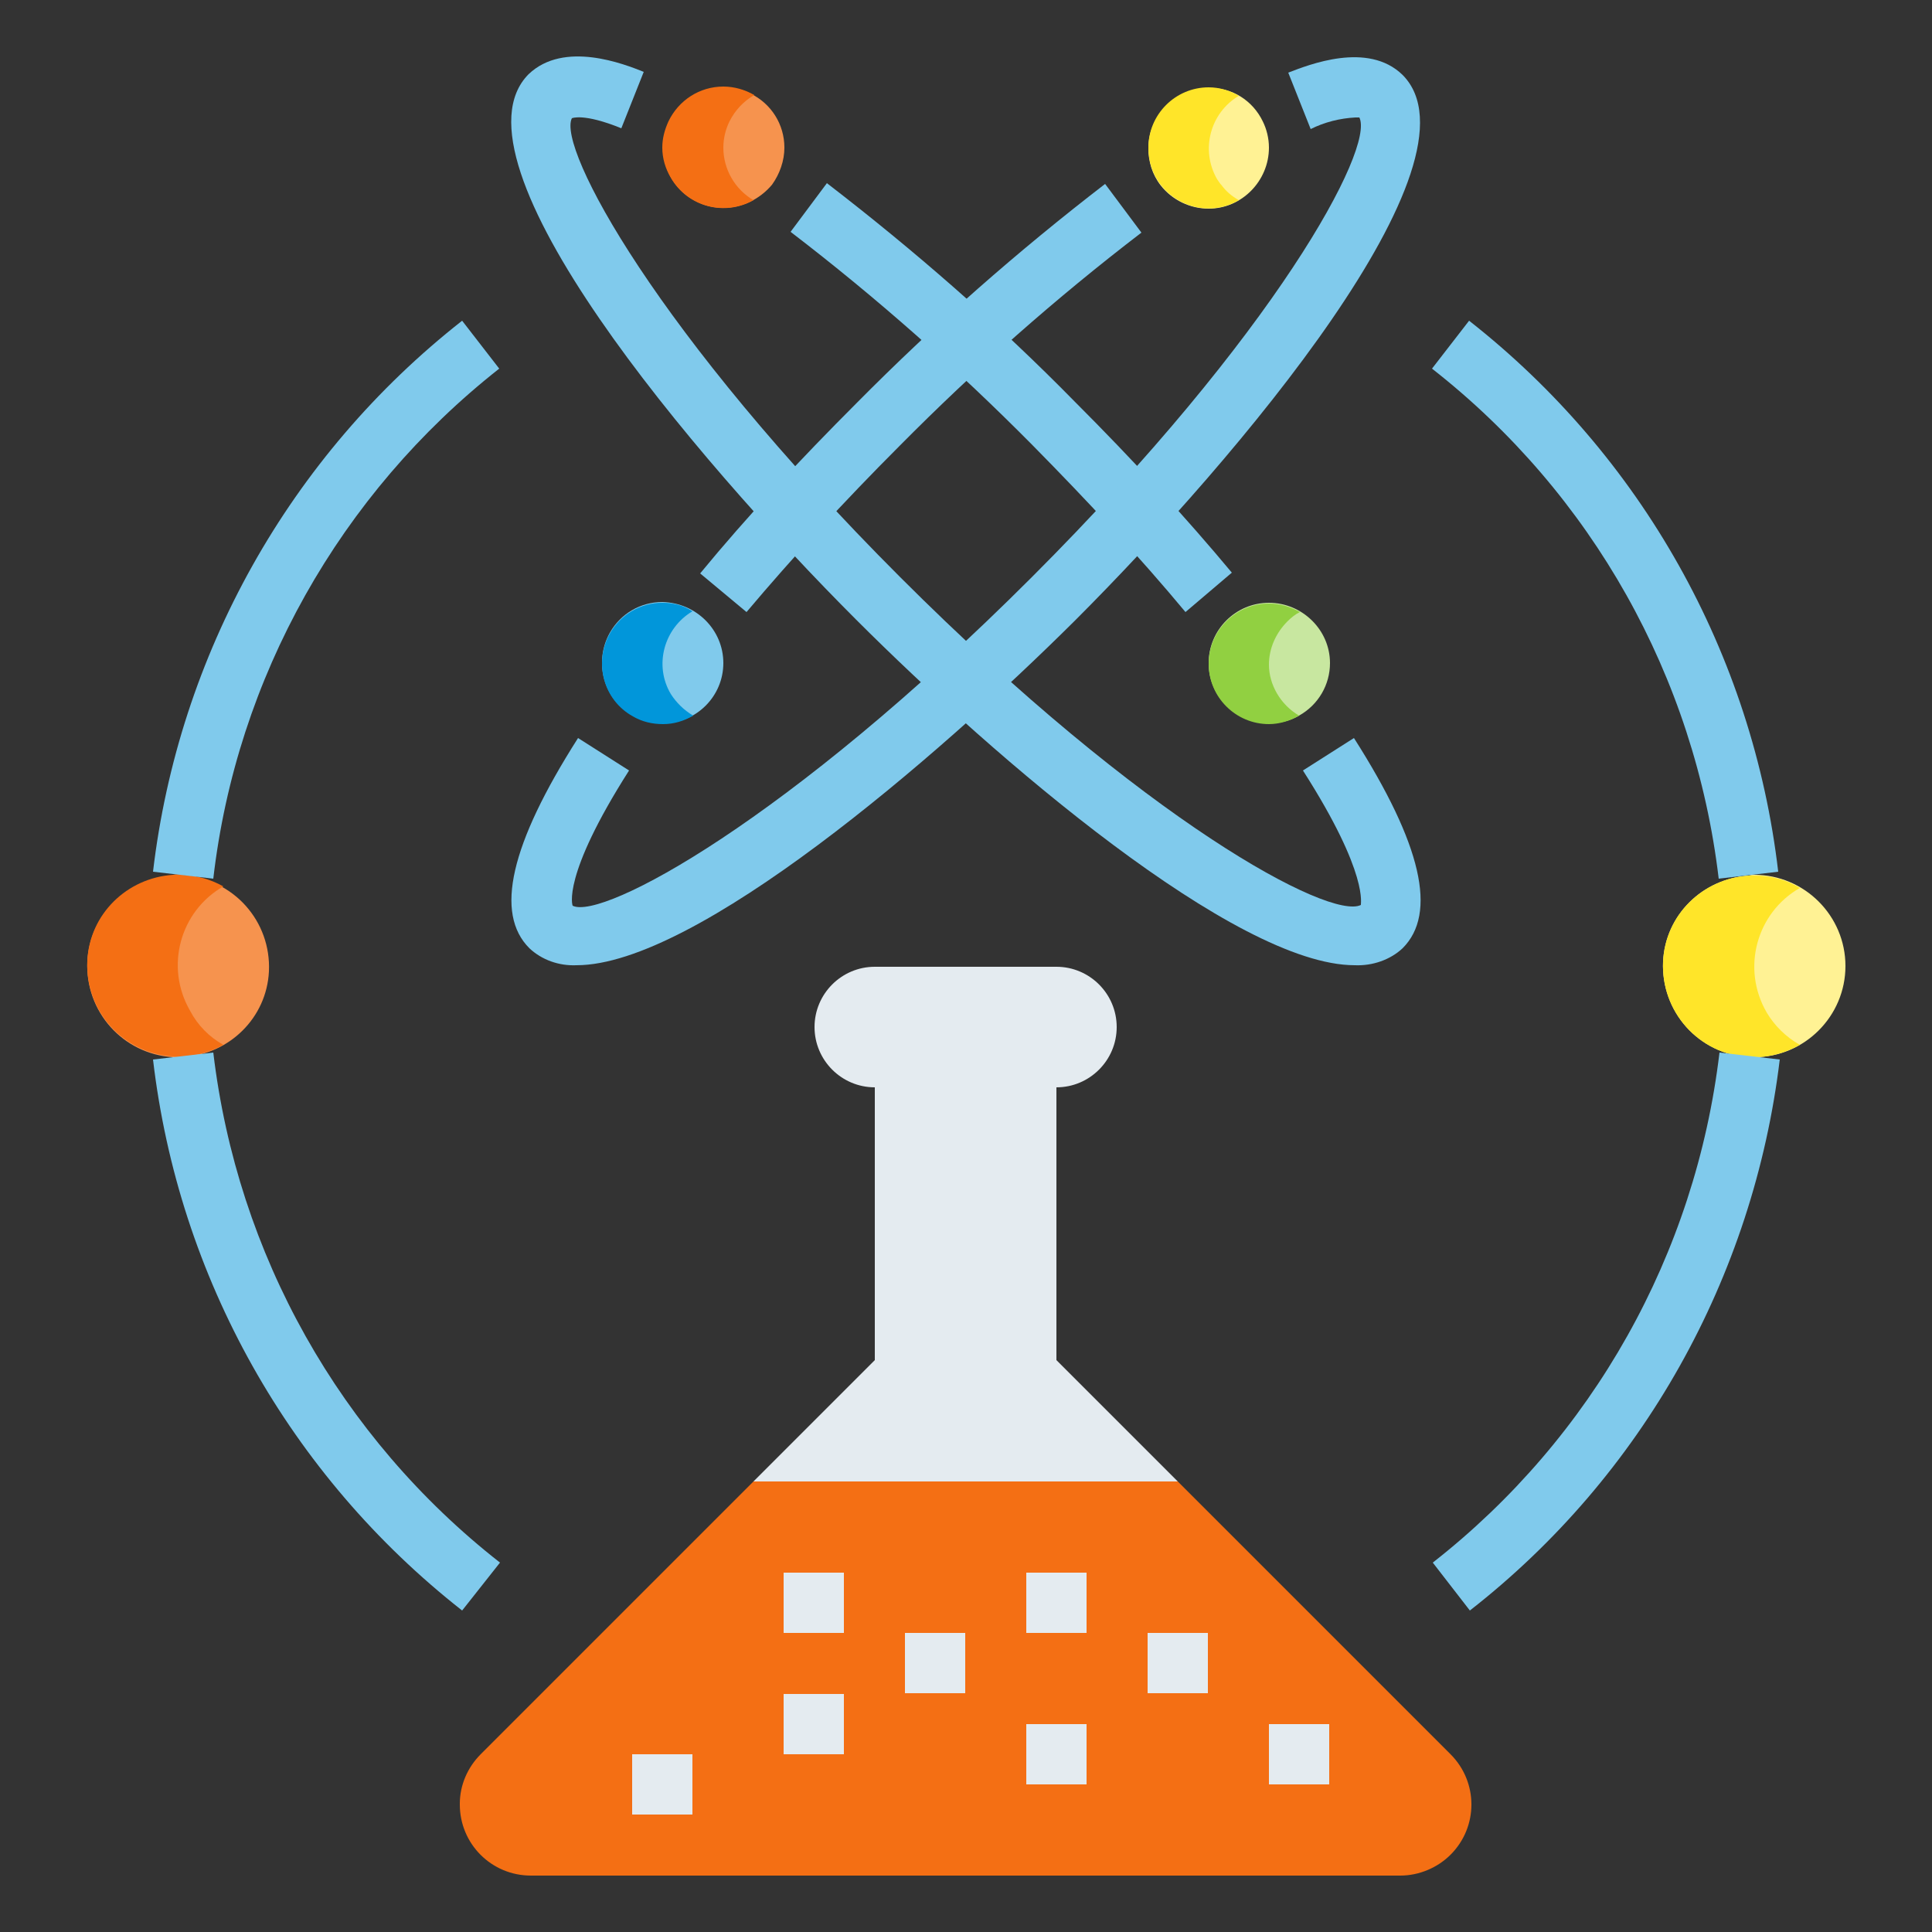
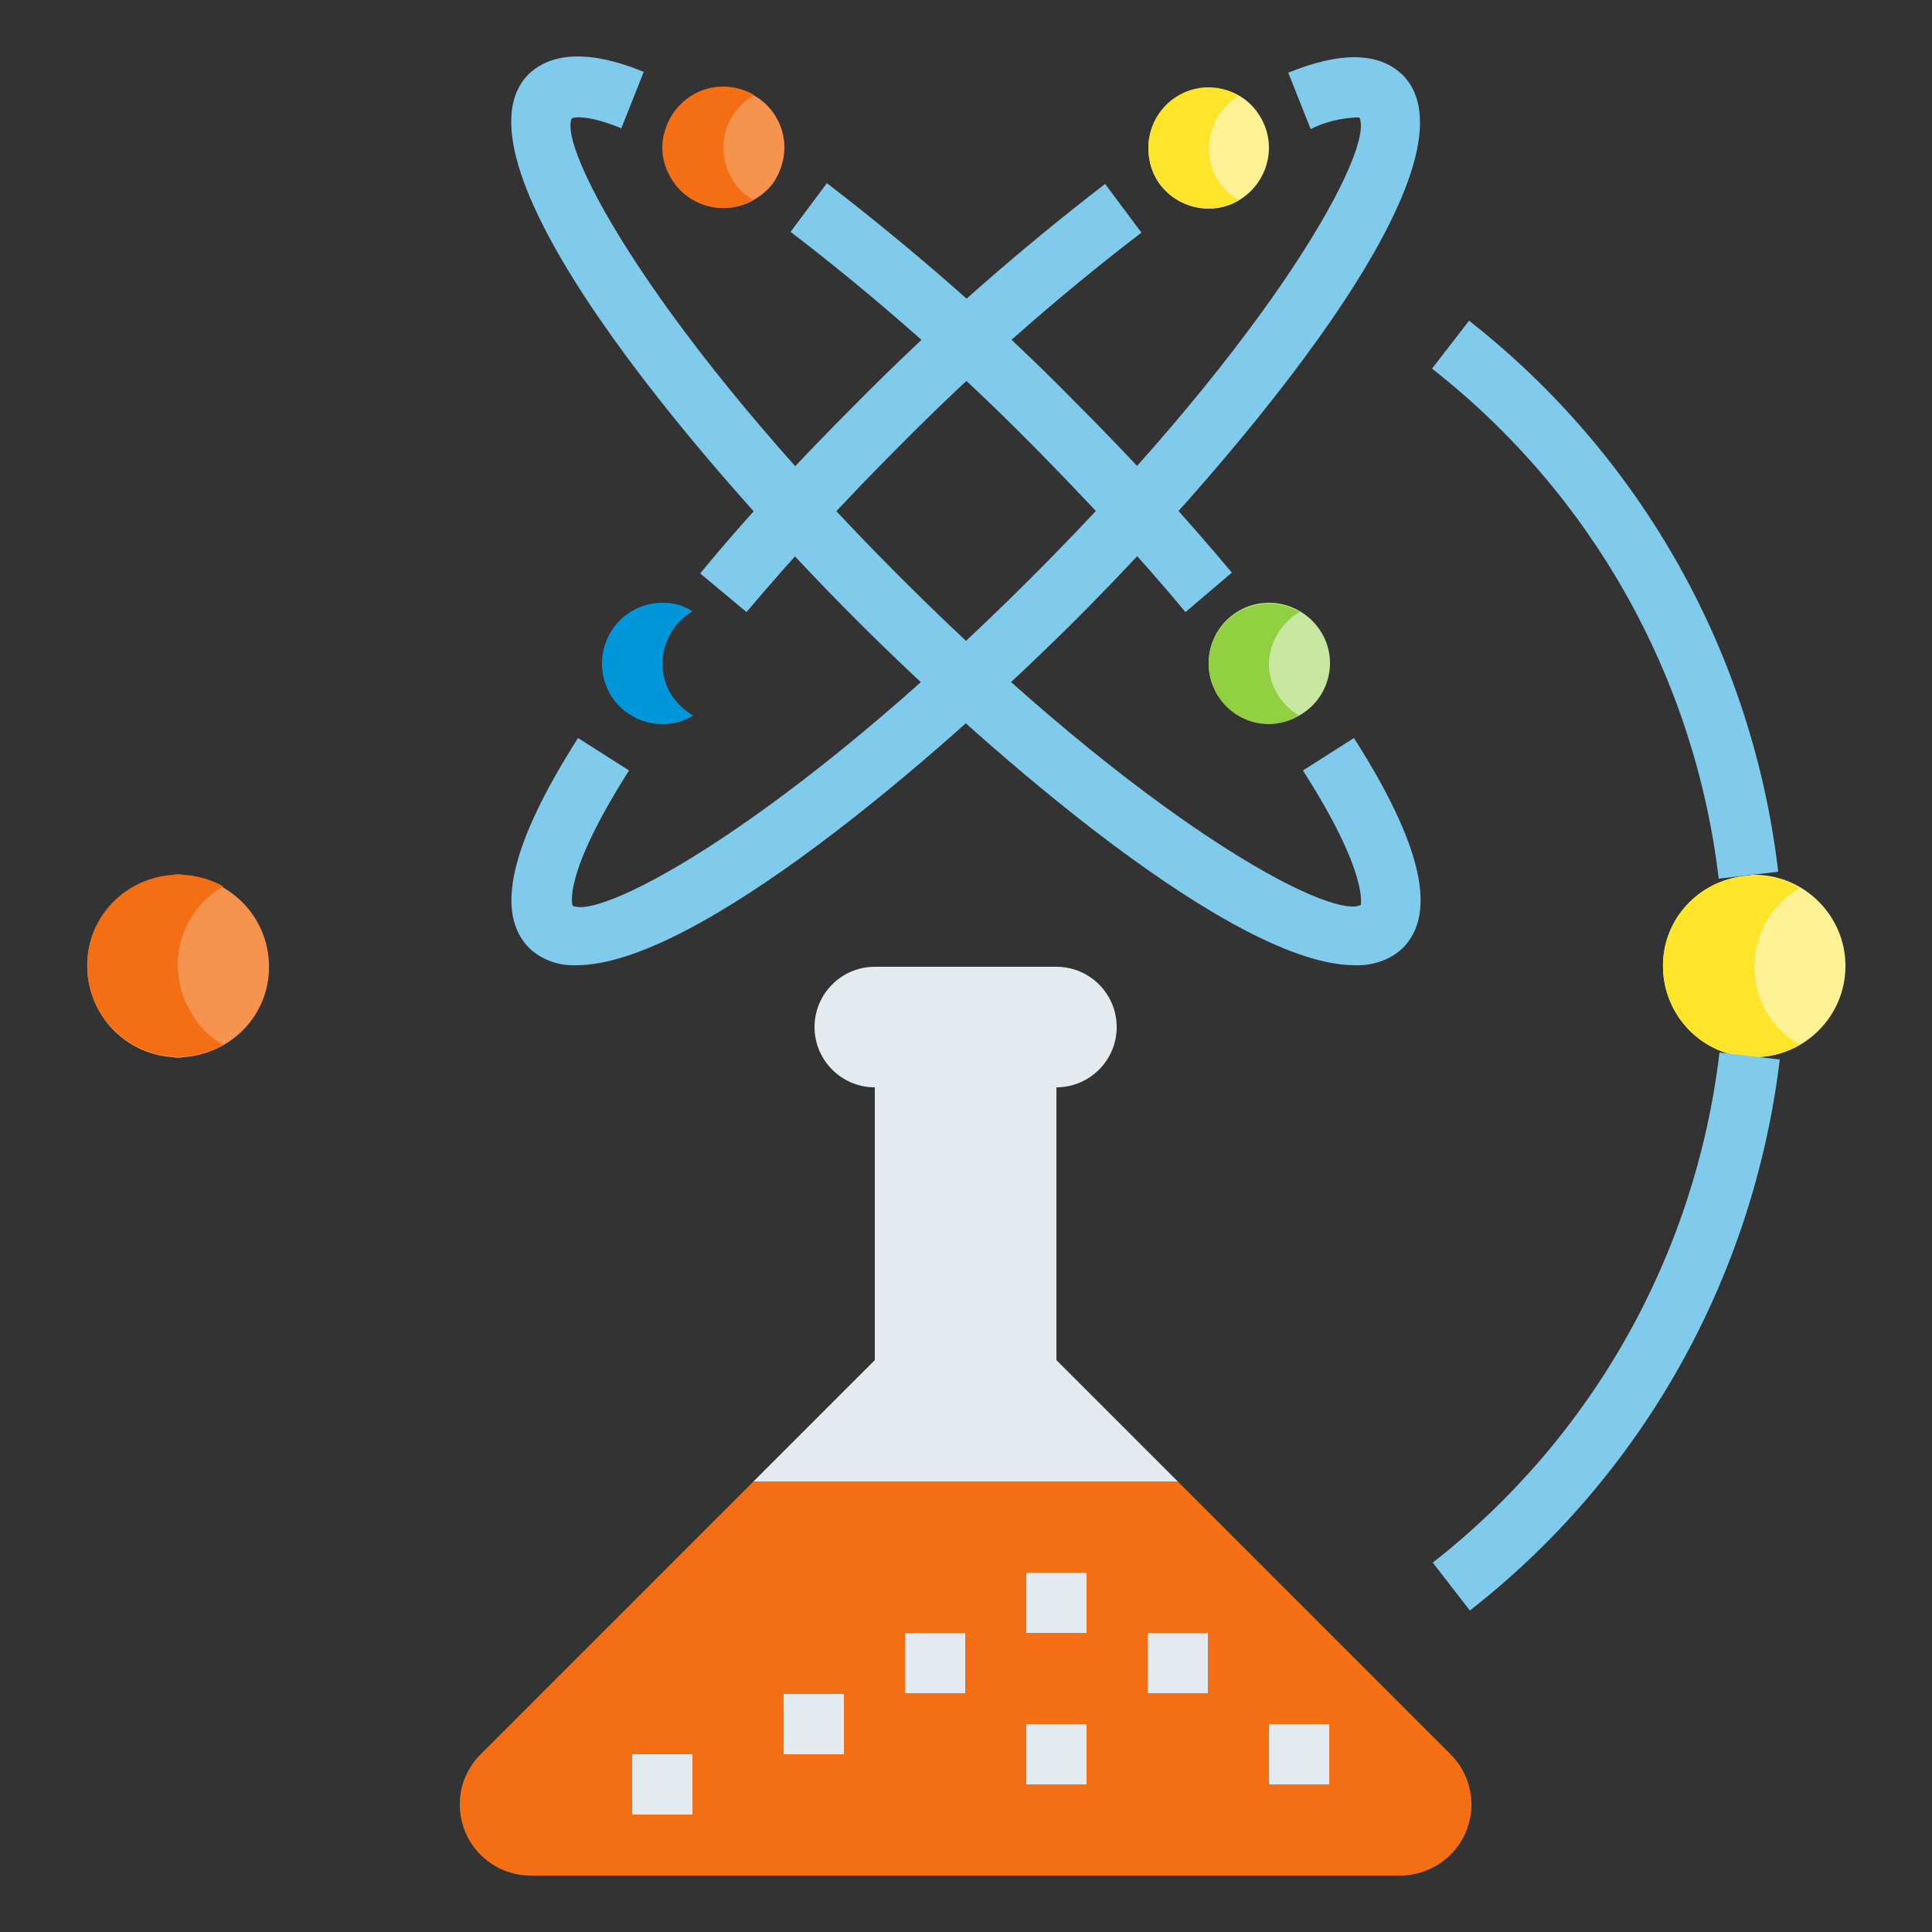
<svg xmlns="http://www.w3.org/2000/svg" version="1.1" id="Layer_1" x="0px" y="0px" viewBox="0 0 250 250" style="enable-background:new 0 0 250 250;" xml:space="preserve">
  <rect x="0" y="0" width="250" height="250" fill="#333333" stroke="none" />
  <style type="text/css">
	.st0{fill:#C8E7A0;}
	.st1{fill:#80CAEC;}
	.st2{fill:#F6934E;}
	.st3{fill:#FFF294;}
	.st4{fill:#91D041;}
	.st5{fill:#0196DA;}
	.st6{fill:#F46F14;}
	.st7{fill:#FFE529;}
	.st8{fill:#E4EBF0;}
</style>
  <g id="_12-biology">
    <path class="st0" d="M164.2,93.6c-4.3,0-7.8-3.5-7.8-7.8c0-4.3,3.5-7.8,7.8-7.8c4.3,0,7.9,3.5,7.9,7.8c0,2.8-1.5,5.4-4,6.8   C166.9,93.3,165.6,93.6,164.2,93.6z" />
-     <path class="st1" d="M93.6,85.8c0,4.3-3.5,7.8-7.8,7.8c-1.4,0-2.7-0.3-3.9-1c-3.8-2.1-5.1-6.9-3-10.7c1.4-2.5,4-4,6.8-4   C90.1,78,93.6,81.5,93.6,85.8z" />
    <path class="st2" d="M93.6,26.9c-4.3,0-7.8-3.5-7.8-7.8c0-1.2,0.3-2.3,0.8-3.4c1.9-3.9,6.6-5.5,10.5-3.6c2.7,1.3,4.4,4,4.4,7   c0,1.7-0.6,3.4-1.6,4.8C98.3,25.8,96,26.9,93.6,26.9z" />
    <path class="st3" d="M163.4,15.7c0.5,1,0.8,2.2,0.8,3.4c0,4.3-3.5,7.9-7.8,7.9c-2.4,0-4.7-1.1-6.2-3c-1.1-1.4-1.6-3.1-1.6-4.8   c0-4.3,3.6-7.8,7.9-7.8C159.4,11.3,162.1,13,163.4,15.7L163.4,15.7z" />
    <path class="st4" d="M168.1,92.6C168.1,92.6,168.1,92.6,168.1,92.6c-1.2,0.7-2.6,1.1-3.9,1.1c-4.3,0-7.8-3.5-7.8-7.8   c0-4.3,3.5-7.8,7.8-7.8c1.4,0,2.8,0.4,4,1.1c-0.6,0.3-1.1,0.7-1.6,1.2c-1.5,1.5-2.4,3.5-2.4,5.6C164.2,88.6,165.7,91.2,168.1,92.6   L168.1,92.6z" />
    <path class="st5" d="M89.7,92.6c-1.2,0.7-2.5,1.1-3.9,1.1c-1.4,0-2.7-0.3-3.9-1c-3.8-2.1-5.1-6.9-3-10.7c1.4-2.5,4-4,6.8-4   c1.4,0,2.7,0.3,3.9,1.1c-3.7,2.2-5,7-2.8,10.7C87.5,90.9,88.5,91.9,89.7,92.6L89.7,92.6z" />
    <path class="st6" d="M97.5,25.9C93.8,28,89,26.8,86.8,23c-0.7-1.2-1.1-2.5-1.1-3.9c0-1.2,0.3-2.3,0.8-3.4c1.3-2.7,4-4.5,7.1-4.5   c1.4,0,2.8,0.4,4,1.1c-1.4,0.8-2.5,2-3.2,3.4c-0.5,1-0.8,2.2-0.8,3.4C93.6,21.9,95.1,24.5,97.5,25.9z" />
    <path class="st7" d="M160.3,25.9c-3.4,2-7.7,1.1-10.1-2c-1.1-1.4-1.6-3.1-1.6-4.8c0-4.3,3.5-7.8,7.8-7.8c1.4,0,2.7,0.4,3.9,1.1   c-3.7,2.2-5,7-2.8,10.8c0.2,0.3,0.4,0.6,0.6,0.8C158.6,24.7,159.4,25.4,160.3,25.9L160.3,25.9z" />
    <path class="st3" d="M227,113.2c6.5,0,11.8,5.3,11.8,11.8c0,6.5-5.3,11.8-11.8,11.8l0,0c-0.2,0-0.4,0-0.7,0   c-6.5-0.4-11.4-5.9-11.1-12.4c0.3-6,5.1-10.7,11.1-11.1C226.5,113.2,226.8,113.2,227,113.2L227,113.2z" />
    <path class="st2" d="M23.7,113.3c6.5,0.4,11.4,5.9,11.1,12.4c-0.3,6-5.1,10.7-11.1,11.1c-0.4,0.1-0.9,0.1-1.3,0   c-6.5-0.4-11.4-5.9-11.1-12.4c0.3-6,5.1-10.7,11.1-11.1C22.8,113.2,23.2,113.2,23.7,113.3L23.7,113.3z" />
    <path class="st7" d="M232.9,135.2c-1.8,1-3.8,1.6-5.9,1.6c-0.2,0-0.4,0-0.7,0c-6.5-0.4-11.4-5.9-11.1-12.4   c0.3-6,5.1-10.7,11.1-11.1c0.2,0,0.4,0,0.7,0c2.1,0,4.1,0.5,5.9,1.6c-5.6,3.2-7.6,10.4-4.3,16.1   C229.6,132.7,231.1,134.2,232.9,135.2L232.9,135.2z" />
    <path class="st6" d="M28.9,135.2c-1.6,0.9-3.4,1.4-5.2,1.5c-0.4,0.1-0.9,0.1-1.3,0c-6.5-0.4-11.4-5.9-11.1-12.4   c0.3-6,5.1-10.7,11.1-11.1c0.4-0.1,0.9-0.1,1.3,0c1.8,0.1,3.6,0.6,5.2,1.5c-5.6,3.2-7.6,10.4-4.3,16.1   C25.6,132.7,27.1,134.2,28.9,135.2z" />
    <path class="st6" d="M176,242.7H68.7c-5.1,0-9.2-4.1-9.2-9.2c0,0,0-0.1,0-0.1c0-2.4,1-4.7,2.7-6.4l35.3-35.3h54.9l35.3,35.3   c3.6,3.6,3.6,9.4,0,13c-1.7,1.7-4.1,2.7-6.5,2.7H176z" />
    <g>
      <path class="st8" d="M117.1,211.3h7.8v7.8h-7.8V211.3z" />
      <path class="st8" d="M132.8,203.5h7.8v7.8h-7.8V203.5z" />
-       <path class="st8" d="M101.4,203.5h7.8v7.8h-7.8V203.5z" />
      <path class="st8" d="M101.4,219.2h7.8v7.8h-7.8V219.2z" />
      <path class="st8" d="M132.8,223.1h7.8v7.8h-7.8V223.1z" />
      <path class="st8" d="M164.2,223.1h7.8v7.8h-7.8V223.1z" />
      <path class="st8" d="M81.8,227h7.8v7.8h-7.8V227z" />
      <path class="st8" d="M148.5,211.3h7.8v7.8h-7.8V211.3z" />
      <path class="st8" d="M152.4,191.7H97.5l15.7-15.7v-35.3c-4.3,0-7.8-3.5-7.8-7.8c0-4.3,3.5-7.8,7.8-7.8h23.5c4.3,0,7.8,3.5,7.8,7.8    c0,4.3-3.5,7.8-7.8,7.8V176L152.4,191.7z" />
    </g>
    <path class="st1" d="M153.4,79.2c-5.9-7.1-12.6-14.3-19.8-21.6c-9.8-9.9-20.2-19.1-31.3-27.6l4.7-6.3c11.3,8.7,22.1,18.1,32.1,28.3   c7.5,7.5,14.3,14.9,20.3,22.1L153.4,79.2z" />
    <path class="st1" d="M175.3,124.9c-15.4,0-46.4-26.6-64.5-44.7c-21-21-53.5-59.4-42.4-70.6C73,5.2,80.8,8.3,83.3,9.3l-2.9,7.3   c-4.9-2-6.4-1.3-6.4-1.3c-1.9,3.8,10.9,27.8,42.5,59.4s55.6,44.4,59.6,42.4c-0.1,0,1.2-3.8-7.5-17.4l6.6-4.2   c8.8,13.8,10.8,22.7,6.3,27.2C179.9,124.2,177.6,125,175.3,124.9L175.3,124.9z" />
    <path class="st1" d="M74.6,124.9c-2.3,0.1-4.5-0.7-6.1-2.2c-4.5-4.5-2.5-13.4,6.3-27.2l6.6,4.2c-8.8,13.8-7.3,17.5-7.3,17.5   c3.8,1.9,27.8-10.9,59.4-42.5s44.4-55.5,42.4-59.5c-0.2,0-0.3,0-0.5,0c-2,0.1-4,0.6-5.8,1.5l-2.9-7.3c2.6-1,10.3-4.1,14.8,0.3   c11.1,11.2-21.4,49.6-42.4,70.6C121,98.3,90,124.9,74.6,124.9L74.6,124.9z" />
    <path class="st1" d="M96.6,79.2l-6-5c6-7.3,12.9-14.7,20.3-22.1C121,41.9,131.7,32.5,143,23.8l4.7,6.3   c-11.1,8.5-21.5,17.7-31.3,27.6C109.2,64.9,102.5,72.2,96.6,79.2z" />
-     <path class="st1" d="M27.6,113.7l-7.8-0.9c3.3-28.1,17.7-53.8,40-71.3l4.8,6.2C44,63.9,30.6,87.7,27.6,113.7L27.6,113.7z" />
-     <path class="st1" d="M59.8,208.4c-22.3-17.5-36.7-43.1-40-71.3l7.8-0.9c3.1,26.1,16.4,49.8,37.1,66L59.8,208.4z" />
    <path class="st1" d="M190.2,208.4l-4.8-6.2c20.7-16.2,34-39.9,37.1-66l7.8,0.9C226.9,165.3,212.5,191,190.2,208.4L190.2,208.4z" />
    <path class="st1" d="M222.4,113.7c-3.1-26.1-16.4-49.8-37.1-66l4.8-6.2c22.3,17.5,36.7,43.1,40,71.3L222.4,113.7z" />
  </g>
</svg>